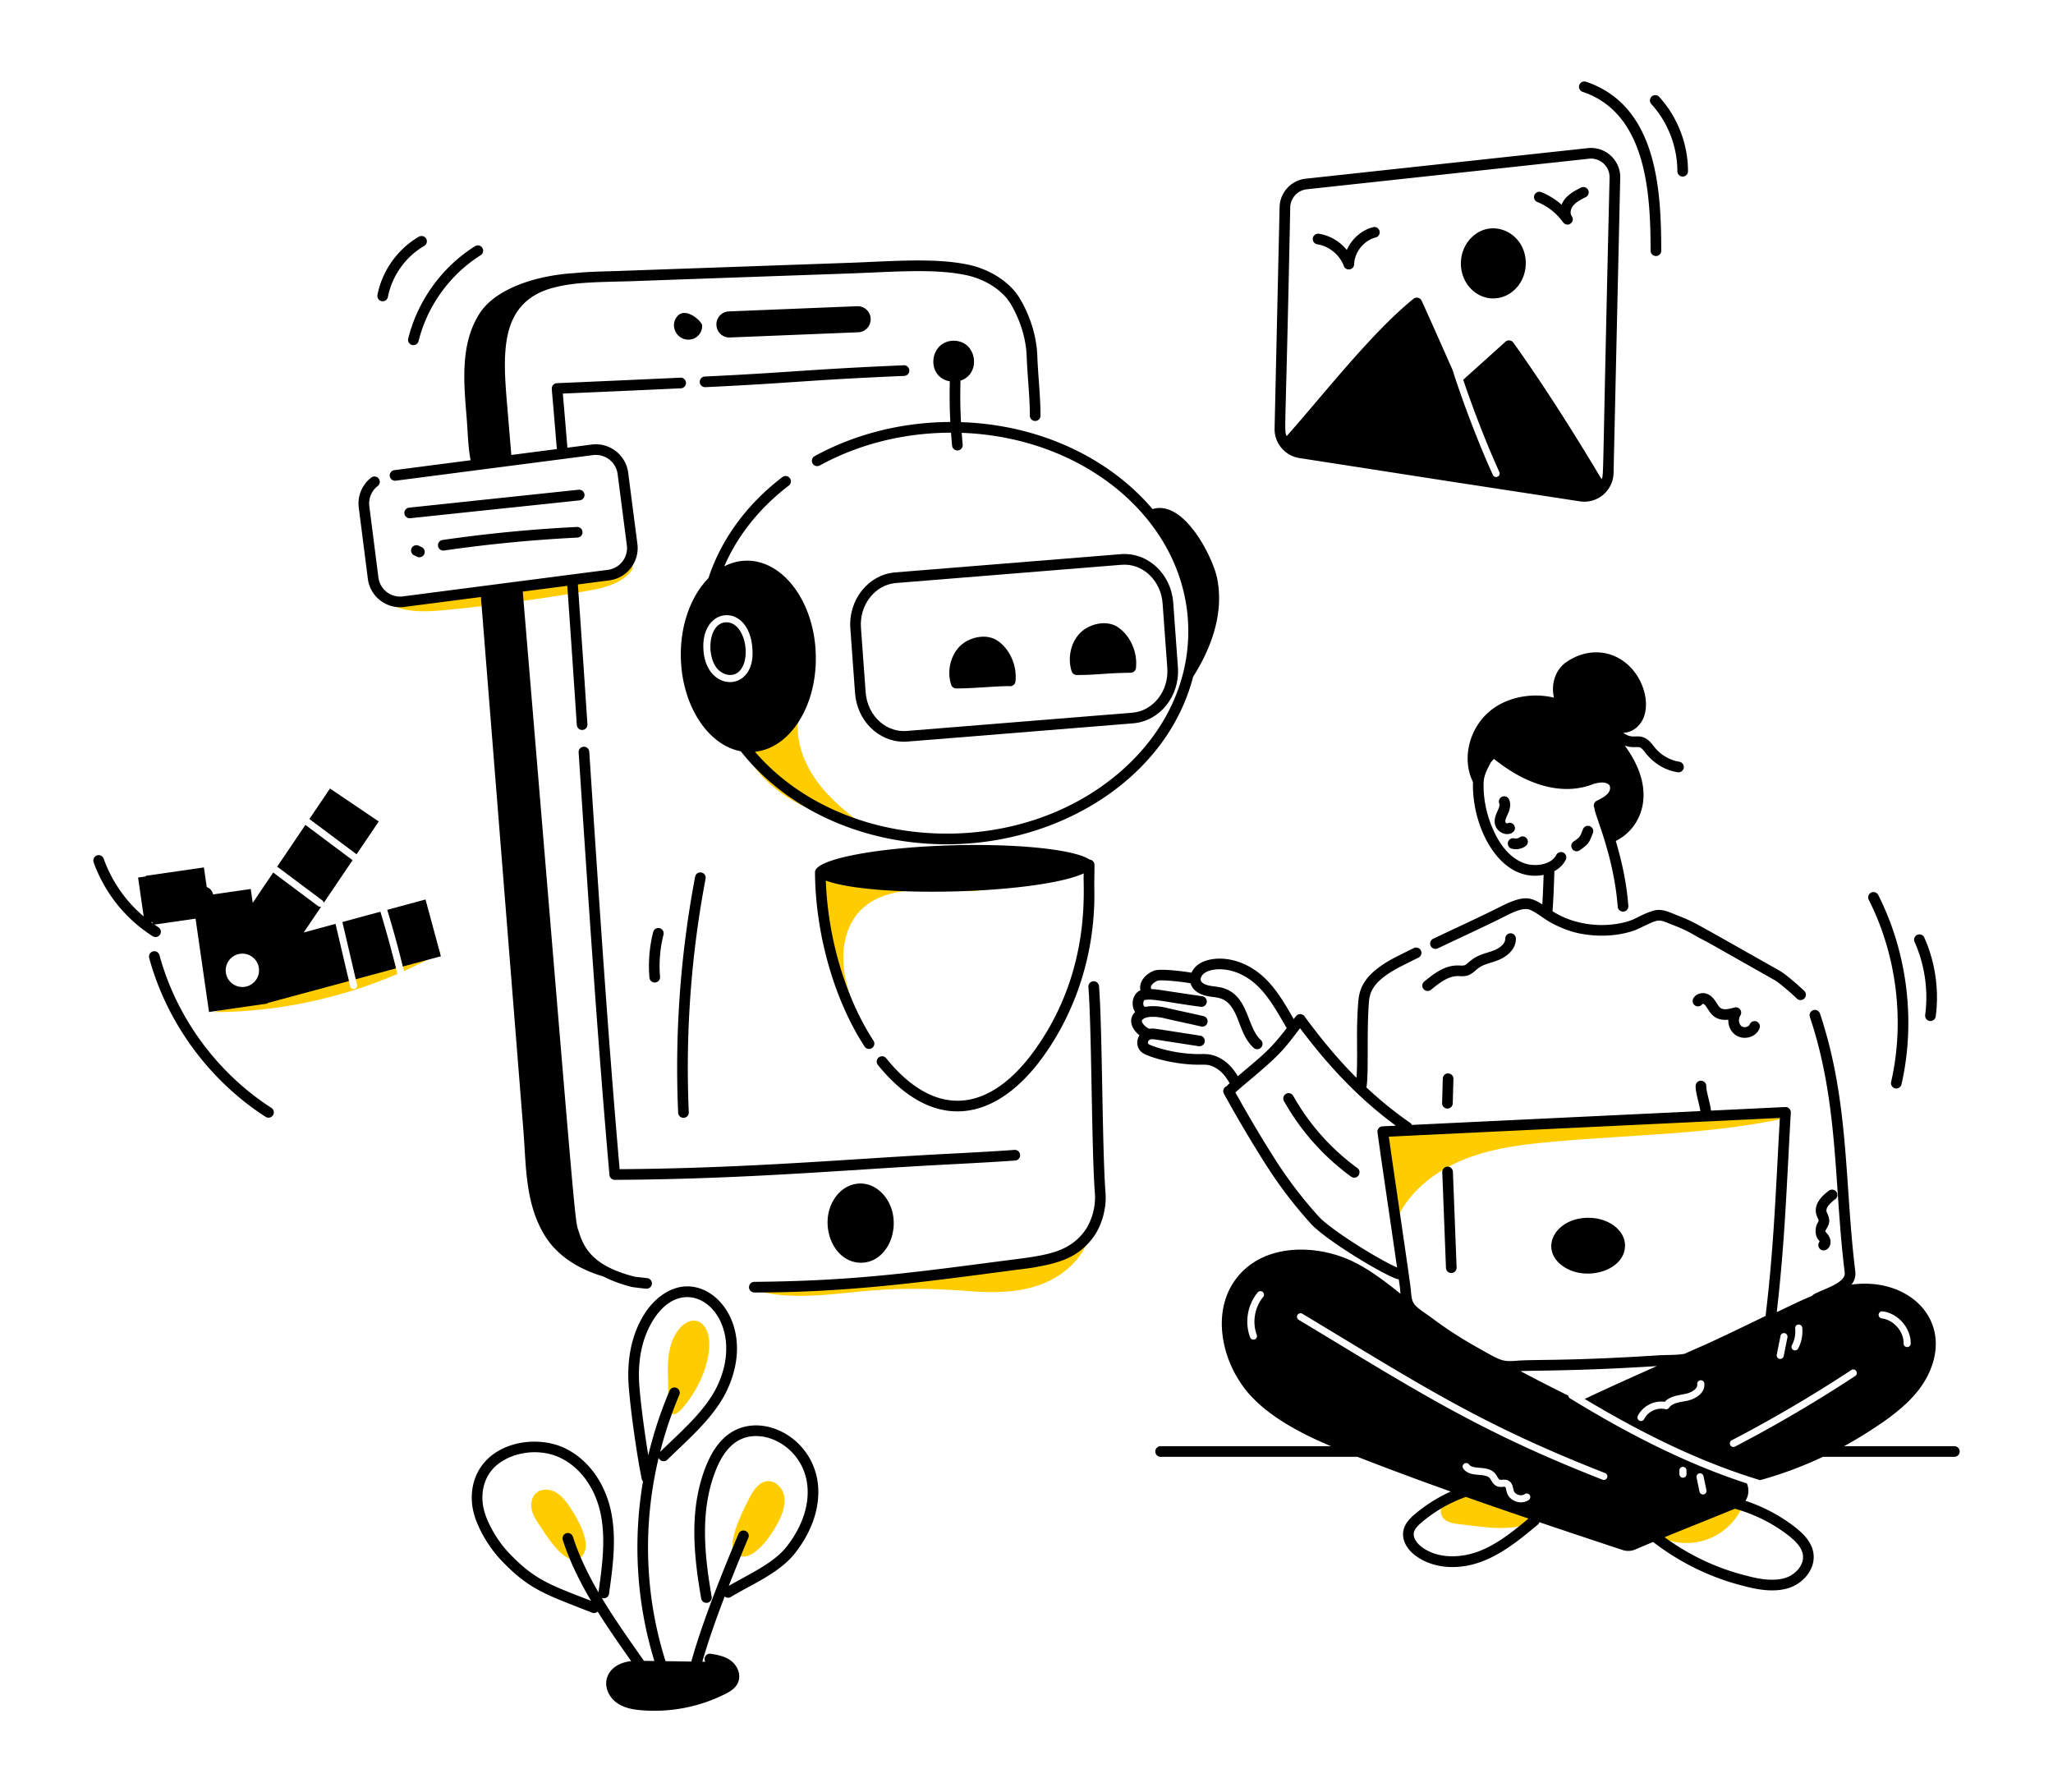
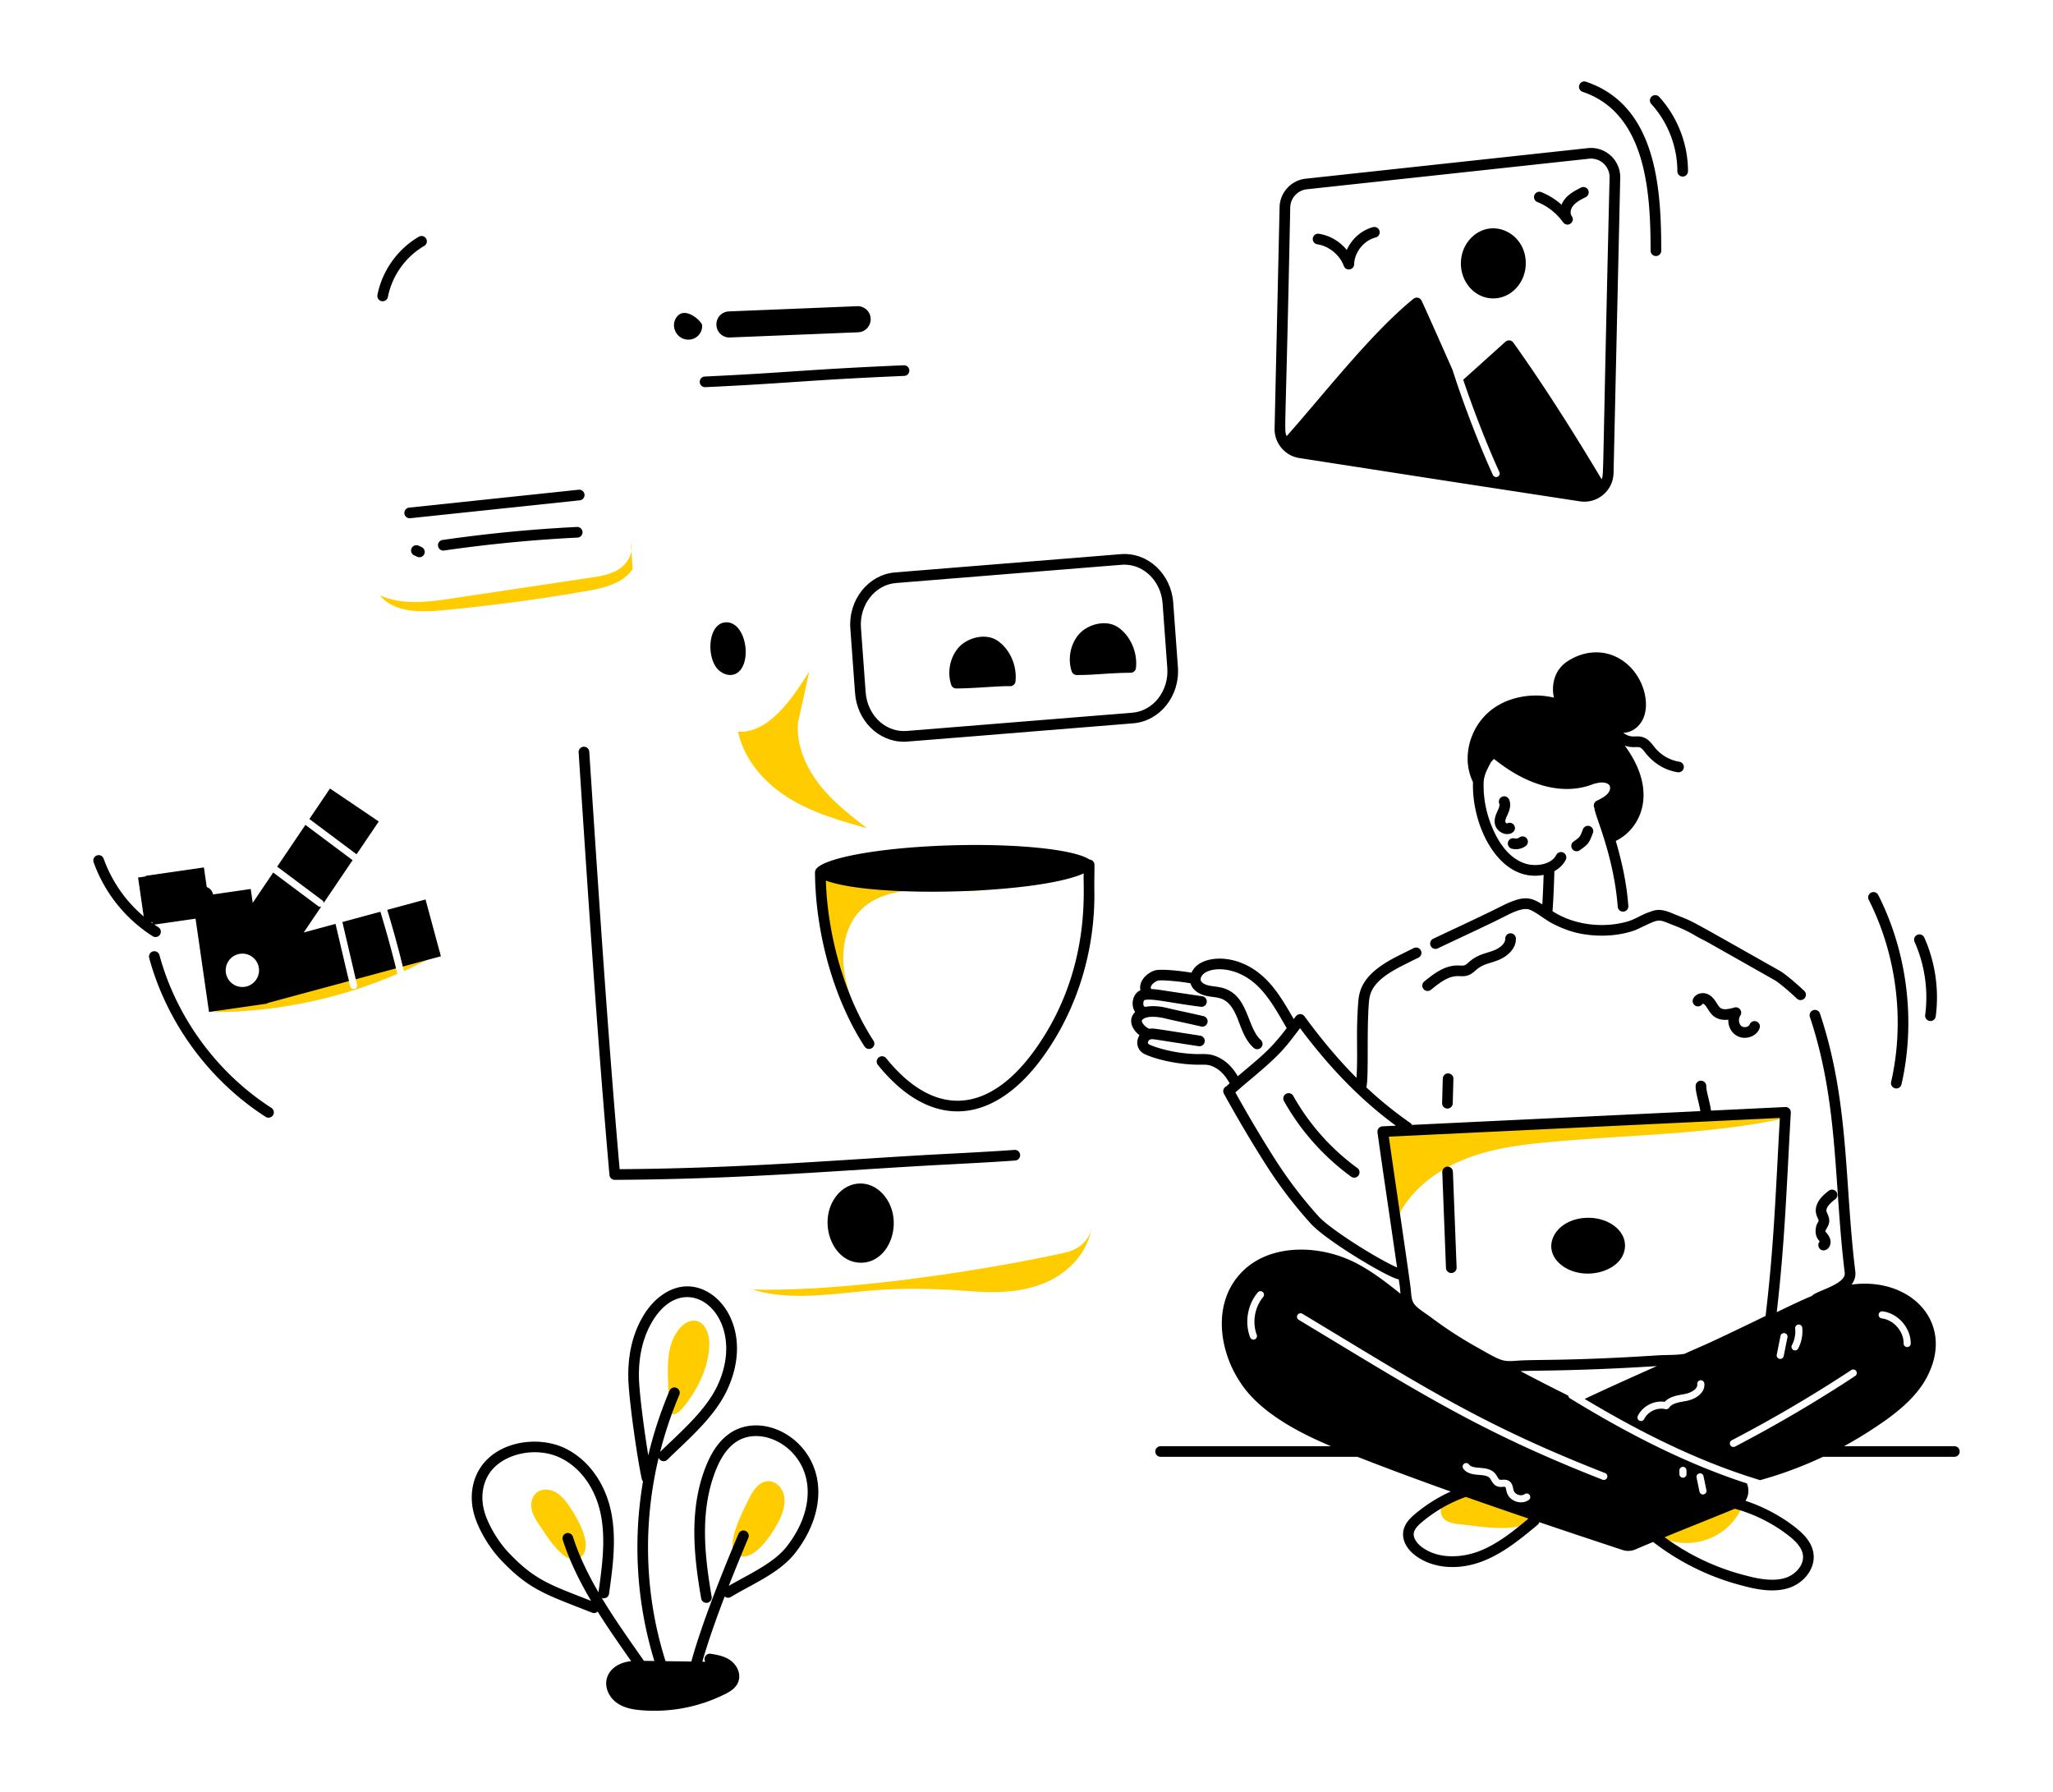
<svg xmlns="http://www.w3.org/2000/svg" viewBox="10.744 72.503 578.512 504.994" id="Womaninteractingwithchatbot">
  <g fill="#000000" class="color000000 svgShape">
    <path d="M50.494 318.511h16.581v12.98H50.494z" transform="rotate(-8.206 58.784 325)" fill="#000000" class="color000000 svgShape" />
    <path d="M52.701 318.027h16.582v13.946H52.701z" transform="rotate(-8.212 60.992 325)" fill="#000000" class="color000000 svgShape" />
    <path d="M67.736 322.33a2.701 2.701 0 0 0-2.285 3.055 2.693 2.693 0 0 0 3.055 2.285 2.701 2.701 0 0 0 2.286-3.056 2.701 2.701 0 0 0-3.056-2.284z" fill="#000000" class="color000000 svgShape" />
    <path fill="#ffcc00" d="M293.401 321.967c-6.545 2.39-13.753 1.48-20.719 1.317-6.966-.164-14.608.748-19.474 5.735-3.989 4.088-5.277 10.227-4.711 15.911.565 5.684 2.76 11.06 4.93 16.344-8.084-12.64-11.84-27.993-10.503-42.937a158.217 158.217 0 0 0 62.558 2.482M236.242 271.82l.01.401M235.591 276.22c-.427 6.248 2.209 12.395 5.996 17.264 3.786 4.87 8.667 8.66 13.493 12.396-7.589-2.135-15.286-4.317-22.049-8.504s-12.594-10.708-14.306-18.715c8.633.574 15.341-9.413 20.065-16.965M189.004 232.844c-2.733 4.093-8.093 5.338-12.942 6.183a517.913 517.913 0 0 1-40.803 5.449c-6.237.581-13.555.62-17.49-4.254 6.3 2.884 13.61 1.915 20.462.887l38.776-5.812c2.839-.426 5.776-.887 8.184-2.45 2.409-1.563 4.143-4.554 3.334-7.309M258.18 435.985c-11.861.83-24.053 3.314-35.432-.136 25.451.64 63.031-4.928 87.854-10.334 3.875-.844 7.29-3.242 7.731-7.573-.708 6.965-6.085 12.824-12.46 15.717-6.999 3.175-14.743 3.204-22.247 2.627-8.455-.65-16.98-.893-25.446-.301zM170.85 496.451c-1.048-1.474-2.277-2.896-3.908-3.676-1.631-.78-3.745-.777-5.103.416-1.233 1.083-1.592 2.912-1.28 4.523.31 1.61 1.19 3.05 2.113 4.405 1.922 2.82 7.417 11.998 11.385 9.4 4.616-3.021-1.176-12.205-3.208-15.068zM210.61 451.22c.031-2.758-1.078-6.11-3.8-6.555-1.78-.292-3.501.862-4.653 2.252-3.196 3.858-3.366 9.33-3.157 14.336.222 5.325-.88 14.749 5.29 6.505 3.518-4.7 6.253-10.59 6.32-16.538zM231.037 499.228c.696-1.884 1.079-3.977.485-5.895-.594-1.918-2.38-3.564-4.387-3.48-2.44.104-4.086 2.48-5.182 4.664-1.54 3.063-7.577 14.333-3.272 16.26 5.033 2.254 11.129-8.23 12.356-11.55zM451.86 393.908c-9.11.765-18.345 1.555-26.942 4.667-8.598 3.11-16.629 8.872-20.465 17.171l-3.112-23.623a1566.585 1566.585 0 0 1 112.86-4.643c-20.236 4.48-41.69 4.696-62.34 6.428z" class="colorcccccc svgShape" />
    <path fill="none" d="m443.083 499.947-.44.445" />
    <path fill="#ffcc00" d="M421.808 501.949c-1.803-.185-3.857-.62-4.723-2.213-.795-1.465-.18-3.374.994-4.558s2.781-1.81 4.339-2.404c1.385-.528 8.575 3.592 10.276 4.163 3.756 1.261 7.65 2.047 11.416 3.14-5.519 4.745-15.666 2.552-22.302 1.872zM501.432 497.62c-4.458 9.203-16.026 12.483-24.653 6.973l19.456-7.985 5.197 1.012zM122.722 346.93c-16.31 7-34.03 10.71-51.77 10.76l37.61-10.9.85 3.62c.13.556.68.882 1.21.75.53-.13.87-.66.74-1.2l-.87-3.73 11.24-3.26c.21.8.41 1.59.6 2.39l.39 1.57zM135.012 340.87c-3.505 1.948-6.586 3.525-10.44 5.24-.124-.52-.638-2.613-.92-3.7l8.98-2.6c.65.25 1.36.62 2.02.91l.36.15z" class="colorcccccc svgShape" />
-     <path d="M320.434 350.369a1.511 1.511 0 0 0-1.612-1.378 1.5 1.5 0 0 0-1.378 1.612c.943 12.008.877 46.06 1.83 58.195.291 3.702-.936 8.04-3.056 10.79-4.734 6.145-11.245 6.71-23.117 8.213-26.756 3.52-42.907 5.644-69.802 5.883a1.5 1.5 0 0 0 .013 3c25.814 0 46.953-2.825 72.677-6.237 1.802-.24 4.46-.524 6.367-.866 6.872-1.236 12.011-2.675 16.239-8.161 2.58-3.35 4.021-8.398 3.67-12.858-.947-12.07-.874-46.034-1.83-58.193zM283.061 150.04c5.435 1.172 10.23 4.295 12.513 8.151 2.715 4.588 4.305 9.819 4.478 14.728.19 5.418.9 11.419.892 16.7a1.5 1.5 0 0 0 1.498 1.503h.002a1.5 1.5 0 0 0 1.5-1.498c.009-5.446-.707-11.465-.894-16.81-.19-5.402-1.928-11.137-4.894-16.151-2.696-4.553-8.237-8.214-14.464-9.556-9.503-2.046-21.765-.972-33.647-.55-79.82 2.82-61.636 2.175-64.394 2.276-.348.023-3.01.096-3.348.105-3.159.087-6.372.183-9.508.504-10.865.623-22.477 4.34-26.993 11.513-5.5 8.728-4.332 19.598-3.533 29.633.307 3.853.357 7.802 1.092 11.597l-21.488 2.787a1.5 1.5 0 0 0-1.295 1.681 1.496 1.496 0 0 0 1.68 1.294l55.6-7.212c3.381-.424 6.484 1.961 6.924 5.335l2.598 20.069c.44 3.375-1.95 6.48-5.328 6.92l-57.765 7.484a6.117 6.117 0 0 1-4.562-1.235 6.134 6.134 0 0 1-2.352-4.112l-2.56-20.074a6.207 6.207 0 0 1 2.366-5.676 1.5 1.5 0 0 0-1.831-2.377 9.218 9.218 0 0 0-3.511 8.43l2.56 20.075c.64 5.044 5.252 8.603 10.277 7.943l21.587-2.796c3.984 49.964 7.954 99.922 11.938 149.871.842 10.546.472 21.19 6.23 30.323 3.49 5.542 9.536 9.272 16.351 11.259 2.58 1.337 5.48 2.335 8.273 3.015l.007-.033c.651.137 3.727.467 3.885.467a1.5 1.5 0 0 0 .16-2.991s-2.902-.316-3.423-.377a42.823 42.823 0 0 1-2.106-.58c-8.632-2.624-11.959-6.46-13.62-11.77h-.001c-1.394-4.645-.103 8.363-15.904-180.712l12.545-1.625c.83 11.631 1.687 24.138 2.684 39.19a1.5 1.5 0 1 0 2.993-.199 7513.092 7513.092 0 0 0-2.697-39.377l8.862-1.148c5.02-.654 8.57-5.268 7.917-10.282l-2.598-20.069c-.654-5.012-5.268-8.566-10.283-7.922l-6.843.887c-.417-5.084-.845-10.165-1.289-15.248 11.377-.487 22.277-.973 33.244-1.484a1.5 1.5 0 1 0-.14-2.996 8865.17 8865.17 0 0 1-34.78 1.549 1.49 1.49 0 0 0-1.42 1.658c-.025.426-.043-.762 1.407 16.907l-12.822 1.664c-.385-4.549-.733-8.714-1.287-15.339-1.179-14.112-1.541-27.218 12.092-31.5 6.297-1.852 12.153-1.828 22.628-2.111 66.369-2.37 60.378-2.106 68.422-2.462 9.769-.43 18.996-.836 26.375.755z" fill="#000000" class="color000000 svgShape" />
    <path d="M185.35 401.94c-3.392-38.732-5.96-78.31-8.56-117.633a1.507 1.507 0 0 0-1.596-1.398 1.5 1.5 0 0 0-1.398 1.597c2.606 39.42 5.222 79.75 8.686 119.073a1.5 1.5 0 0 0 1.494 1.368h.008c36.623-.175 65.58-2.865 92.603-4.27 6.964-.363 14.166-.737 20.245-1.178a1.5 1.5 0 0 0-.217-2.992c-6.049.438-13.235.812-20.184 1.174-25.964 1.351-55.141 4.018-91.081 4.258zM209.495 181.592c24.513-1.146 28.556-2 56.074-3.17a1.5 1.5 0 0 0-.127-2.997c-26.837 1.14-32.397 2.06-56.088 3.17a1.5 1.5 0 1 0 .141 2.997zM216.426 167.594l36.16-1.466c2.013-.083 3.584-1.787 3.5-3.843a3.654 3.654 0 0 0-3.798-3.503l-36.161 1.466a3.652 3.652 0 0 0-3.492 3.975 3.644 3.644 0 0 0 3.791 3.37zM201.725 161.484c-2.384 2.516-.483 6.72 2.999 6.72a3.855 3.855 0 0 0 3.875-4.048c-.047-1.048-4.473-5.203-6.874-2.672zM246.367 409.549c-5.389 7.022-1.235 18.746 6.986 18.745 8.369 0 12.331-12.163 6.402-19.1-3.87-4.527-9.934-4.149-13.388.355zM218.792 475.079c-3.8 1.531-6.814 4.946-8.958 10.15-4.984 12.102-3.667 25.264-1.503 37.686a1.5 1.5 0 0 0 2.955-.516c-2.086-11.976-3.371-24.63 1.323-36.027 1.823-4.429 4.281-7.292 7.304-8.51 7.101-2.862 17.312 2.984 18.34 13.281.554 5.55-1.516 11.635-5.831 17.134-3.707 4.723-10.477 7.674-16.319 11.075a558.785 558.785 0 0 1 5.5-13.488 1.5 1.5 0 1 0-2.763-1.166c-6.428 15.227-10.885 27.297-13.29 35.972l-7.265-.107c-5.87-18.501-6.48-38.31-1.938-57.323.384 1.05 1.692 1.298 2.45.558 6.041-5.898 13.257-11.997 16.822-19.584 7.664-16.318-1.79-29.73-11.703-29.242-4.302.2-8.629 3.102-11.574 7.76-3.125 4.945-4.657 10.95-4.555 17.85.09 5.953 2.543 22.947 3.812 28.701.054.247.18.451.333.631-2.866 16.919-1.817 34.238 3.208 50.603l-2.94-.043c-4.207-6.01-8.359-11.86-11.886-17.734a1.49 1.49 0 0 0 2.05-1.177c1.038-7.422 2.112-15.095.675-22.632-1.627-8.527-6.674-15.461-13.503-18.55-7.29-3.294-18.417-1.84-23.369 5.584-2.515 3.771-3.16 8.662-1.77 13.418 1.19 4.07 4.138 9.091 7.337 12.495 7.318 7.785 11.907 9.576 21.964 13.5 4.237 1.655 4.041 1.63 4.436 1.63.383 0 .743-.16 1.02-.422 3.004 4.796 6.235 9.387 9.447 13.974-3.929.411-6.182 2.491-6.839 4.801-.707 2.487.507 5.388 2.952 7.053 2.078 1.416 4.555 1.792 6.705 1.973 8.189.687 16.417-.901 23.787-4.62 1.368-.691 2.856-1.614 3.52-3.226.99-2.4-.368-4.965-2.22-6.257-1.72-1.198-3.81-1.532-5.488-1.8-1.268-.2-2.165 1.17-1.528 2.244l-.838-.012c1.427-5.017 3.533-11.163 6.296-18.381a1.494 1.494 0 0 0 1.742.143c5.977-3.619 13.676-6.723 18.092-12.35 4.795-6.11 7.088-12.96 6.457-19.283-1.217-12.176-13.397-19.407-22.447-15.766zm-28.005-14.541c-.094-6.308 1.283-11.759 4.09-16.202 9.7-15.347 26.949-.395 18.027 18.602-3.293 7.008-10.31 12.967-16.14 18.653a111.195 111.195 0 0 1 5.408-16.062 1.5 1.5 0 0 0-2.76-1.176 114.154 114.154 0 0 0-5.993 18.23c-1.203-7.373-2.569-17.848-2.632-22.045zm-36.867 49.285c-2.86-3.042-5.592-7.682-6.644-11.282-1.14-3.902-.635-7.88 1.387-10.912 3.657-5.48 12.832-7.591 19.636-4.514 5.94 2.687 10.35 8.81 11.793 16.378 1.347 7.065.299 14.532-.7 21.68-2.918-5.023-5.453-10.226-7.22-15.706a1.5 1.5 0 0 0-2.855.92c1.951 6.053 4.77 11.734 7.999 17.186-11.362-4.463-15.888-5.761-23.396-13.75z" fill="#000000" class="color000000 svgShape" />
-     <path d="M208.377 318.339a1.502 1.502 0 0 0-1.754 1.193 288.682 288.682 0 0 0-4.783 66.512 1.5 1.5 0 0 0 2.997-.133 285.681 285.681 0 0 1 4.734-65.818 1.5 1.5 0 0 0-1.194-1.754zM196.626 334.032a1.496 1.496 0 0 0-1.822 1.086 38.901 38.901 0 0 0-1.054 12.855 1.5 1.5 0 1 0 2.99-.251 35.92 35.92 0 0 1 .972-11.868 1.5 1.5 0 0 0-1.086-1.822zM127.237 169.754a1.5 1.5 0 0 0 1.454-1.139c2.466-9.93 8.845-18.752 17.503-24.204a1.5 1.5 0 0 0-1.599-2.54c-9.307 5.862-16.164 15.347-18.815 26.021a1.5 1.5 0 0 0 1.457 1.862zM346.967 263.132c.03-.04.068-.072.095-.116 4.24-6.705 8.833-16.936 6.646-27.606-.958-4.669-5.972-15.184-12.14-18.633-2.08-1.163-4.109-1.434-6.039-.825-12.147-14.311-31.688-23.786-53.987-24.498a138.877 138.877 0 0 1-.14-11.702c4.938-1.581 4.812-8.19 1.136-10.417-1.708-1.025-3.95-1.104-5.711-.205-4.436 2.267-4.217 9.825 1.569 10.818-.106 3.815-.062 7.64.141 11.454-13.885.064-27.053 3.495-38.235 9.628-.73.39-.99 1.31-.59 2.03.39.73 1.31.99 2.03.6 10.732-5.881 23.396-9.214 36.99-9.242.093 1.232.18 2.466.304 3.692a1.5 1.5 0 0 0 2.984-.303c-.112-1.11-.189-2.227-.274-3.343 35.124 1.252 63.046 25.023 63.826 54.646.4 15.03-6.2 29.37-18.58 40.36-12.46 11.06-29.26 17.42-47.31 17.89-22.44.58-43.19-7.97-56.2-23.03 4.74-.51 9.05-3.46 12.25-8.38 3.34-5.15 5.08-11.9 4.89-19-.39-14.7-9.04-26.47-19.36-26.47-2.123 0-4.34.517-6.43 1.6 3.74-8.67 9.96-16.47 18.19-22.76.66-.5.78-1.45.28-2.1-.5-.66-1.44-.79-2.1-.28-10.05 7.68-17.25 17.53-20.84 28.49-4.92 4.99-8.01 13.26-7.76 22.52.36 13.5 7.69 24.53 16.88 26.23 13.02 16.52 34.53 26.21 58.01 26.21.76 0 1.51-.01 2.27-.03 31.109-.813 60.05-19.37 67.205-47.228zm-124.195-7.752c.12 2.03-.07 3.63-.6 5.04-2.7 7.073-12.747 5.362-13.22-5.09-.612-12.119 12.998-13.203 13.82.05z" fill="#000000" class="color000000 svgShape" />
    <path d="M265.443 281.496c.997 0-2.982.268 64.597-5.183 7.555-.611 13.22-7.709 12.629-15.823l-1.327-18.212c-.587-8.029-7.135-14.258-14.8-13.629l-63.552 5.14c-7.555.612-13.22 7.71-12.629 15.824l1.328 18.212c.55 7.558 6.436 13.67 13.754 13.67zm-2.21-44.716c67.874-5.479 63.597-5.173 64.349-5.173 5.718 0 10.329 4.868 10.767 10.89l1.328 18.212c.471 6.476-3.96 12.136-9.88 12.614l-63.551 5.14c-2.679.217-5.326-.665-7.448-2.484-2.377-2.038-3.878-5.09-4.117-8.373l-1.328-18.212c-.472-6.476 3.96-12.135 9.88-12.614z" fill="#000000" class="color000000 svgShape" />
    <path d="M314.151 262.697h.244c5.21 0 8.325-.562 14.954-.636a1.5 1.5 0 0 0 1.49-1.334c.486-4.36-1.48-8.932-4.893-11.377-3.353-2.4-8.495-1.035-11.012 1.694-2.517 2.73-3.4 7-2.2 10.625a1.5 1.5 0 0 0 1.417 1.028zM280.201 266.487c5.02 0 12.324-.759 15.197-.636a1.5 1.5 0 0 0 1.492-1.333c.486-4.36-1.48-8.932-4.893-11.378-3.353-2.4-8.495-1.035-11.013 1.694-2.516 2.728-3.401 6.999-2.2 10.624a1.5 1.5 0 0 0 1.417 1.03zM319.152 316.169a1.496 1.496 0 0 0-1.402-1.474c-4.099-2.773-19.715-4.515-38.31-4.022-21.17.56-38.335 3.808-38.996 7.304-.028.118-.048.24-.046.368.006.538.013 1.085.027 1.63.448 16.949 5.662 34.67 13.945 47.404a1.5 1.5 0 0 0 1.26.681c1.171 0 1.91-1.31 1.255-2.318-7.877-12.109-12.869-28.925-13.43-45.122 13.605 5.044 59.915 3.746 72.682-2.023-.39 3.108 2.686 26.889-13.869 49.85-12.437 17.25-27.656 19.725-41.8 2.245a1.5 1.5 0 1 0-2.332 1.887c15.395 19.027 32.981 16.468 46.566-2.378 9.587-13.296 14.706-29.929 14.416-46.835-.024-1.346-.008-2.642.01-3.944.024-2.201.033-2.39.024-3.253zM175.45 211.827c-.086-.824-.832-1.405-1.649-1.335l-47.814 5.046a1.501 1.501 0 0 0 .315 2.984l47.814-5.046a1.5 1.5 0 0 0 1.334-1.649zM135.459 224.647a1.5 1.5 0 1 0 .429 2.969 403.571 403.571 0 0 1 37.584-3.639 1.5 1.5 0 0 0 1.423-1.572 1.512 1.512 0 0 0-1.572-1.424 405.882 405.882 0 0 0-37.864 3.666zM128.716 226.264a1.499 1.499 0 1 0-1.27 2.717l.814.381a1.5 1.5 0 1 0 1.27-2.717l-.814-.38zM217.785 262.466c5.125-1.968 3.55-14.621-2.36-14.621-5.089.072-5.734 9.364-2.574 13.055 1.108 1.295 3.158 2.252 4.934 1.566zM118.58 157.386a1.5 1.5 0 0 0 1.472-1.214c1.155-5.949 4.972-11.319 10.21-14.364a1.5 1.5 0 1 0-1.508-2.593c-5.975 3.474-10.33 9.6-11.648 16.384a1.5 1.5 0 0 0 1.474 1.787zM517.086 353.874c.29.278.664.416 1.037.416 1.34 0 2.018-1.647 1.037-2.584-2.373-2.27-5.47-4.827-6.782-5.598-28.841-16.279-23.433-13.38-30.613-16.348-3.68-1.517-4.879-.736-6.864-.042-1.915.756-3.527 1.821-5.304 2.359-6.577 1.99-14.997 1.29-21.37-2.832.304-3.814.49-9.819.525-11.287 1.374-.747 2.52-1.822 3.234-3.253a1.501 1.501 0 0 0-2.685-1.338c-1.417 2.845-6.106 3.535-9.352 2.252-3.107-1.23-5.726-3.905-7.784-7.952-2.338-4.598-3.496-9.67-3.35-14.667.06-2.038 1.04-3.807 2.042-5.707.296-.35.591-.665.878-.949 9.727 7.847 19.825 10.371 28.143 7.02.725-.185 1.42-.345 2.095-.378 1.004-.034 1.9.252 2.273.766.191.262.206.57.202.94-.194 1.694-2.213 2.671-3.766 3.452a1.5 1.5 0 0 0-.707 1.924c.026.06.053.13.08.191-.075 1.645 5.44 13.152 6.544 27.725a1.5 1.5 0 0 0 2.992-.226c-.474-6.25-1.705-12.05-3.536-18.31 4.282-2.087 7.224-6.348 7.734-11.283.58-5.623-1.864-11.02-5.187-15.567 2.092.74 3.422.212 4.24.5.515.181.989.792 1.49 1.439 2.497 3.191 5.686 4.994 9.12 5.557a1.5 1.5 0 1 0 .484-2.96 11.346 11.346 0 0 1-6.91-4.027c-.92-1.18-1.754-2.334-3.188-2.839-2.223-.78-3.12.537-5.684-1.28 2.756-.093 4.905-2.041 5.819-4.485 1.93-5.154-.958-13.718-7.946-16.98-4.39-2.051-9.605-1.465-13.948 1.57-1.918 1.341-3.194 3.458-3.595 5.958-.218 1.364-.159 2.739.156 4.033-6.324-1.543-13.532-.099-18.22 3.911-5.809 4.967-7.772 13.487-4.599 19.867-.446 12.487 7.452 28.54 19.9 26.154-.06 1.913-.186 5.423-.368 8.316-2.313-1.463-4.049-2.16-6.827-1.408-2.473.665-4.783 1.976-6.903 3.01-5.822 2.849-10.755 5.097-17.024 8.083a1.5 1.5 0 0 0 1.29 2.71c5.913-2.82 13.753-6.427 18.335-8.739 2.36-1.19 5.681-2.988 7.704-2.115 2.007.864 4.127 2.739 6.376 3.893 2.792 1.435 5.498 2.394 8.045 2.853 4.885.878 9.766.647 14.116-.67 1.842-.557 2.444-1.077 5.86-2.57 2.273-.91 2.655-.47 5.832.762 1.757.681 3.573 1.384 6.313 3.002 1.322.783 2.682 1.397 3.96 2.121l18.45 10.444c.963.564 3.884 2.944 6.206 5.166zM458.33 415.637h-.151c-9.257.103-13.784 8.712-7.142 13.546 6.445 4.69 17.693 1.354 17.615-5.8-.048-4.294-4.663-7.746-10.321-7.746zM417.304 376.415l-.19 6.868a1.5 1.5 0 1 0 2.998.084l.19-6.868a1.499 1.499 0 0 0-1.457-1.541c-.832-.064-1.518.629-1.541 1.457z" fill="#000000" class="color000000 svgShape" />
    <path d="M424.263 347.368c1.02-.31 1.745-.952 2.384-1.519 2.03-1.791 3.663-1.77 6.284-2.816 2.449-.976 5.042-3.089 4.973-6.095a1.5 1.5 0 1 0-3 .069c.031 1.377-1.525 2.619-3.084 3.239-2.48.99-4.595 1.083-7.16 3.356-1.265 1.118-1.19.99-3.2.936-3.59.012-6.486 2.148-9.38 4.527a1.5 1.5 0 0 0 1.905 2.319c2.46-2.022 4.882-3.837 7.487-3.846.605-.015 1.7.162 2.79-.17zM499.477 356.389c-3.617 1.038-4.037.276-4.96-1.195l-.15-.24c-.545-.86-1.25-1.807-2.357-2.31-1.558-.712-3.414-.159-4.133 1.237a1.5 1.5 0 0 0 2.616 1.465c.486-.11 1.073.793 1.339 1.214.558.889 1.047 1.7 1.896 2.334 1.25.935 2.721 1.068 4.033.928-.1 3.372 2.711 5.804 5.925 4.924 1.359-.371 2.408-1.276 2.878-2.483a1.5 1.5 0 0 0-2.795-1.09c-.29.745-1.623.993-2.3.462-.787-.618-.94-2.04-.324-2.984.758-1.159-.337-2.645-1.668-2.262zM393.226 401.61a63.832 63.832 0 0 1-18.06-20.324 1.498 1.498 0 0 0-2.04-.576 1.498 1.498 0 0 0-.576 2.04 66.855 66.855 0 0 0 18.913 21.287c.266.193.575.286.88.286 1.458 0 2.048-1.867.883-2.714zM523.185 421.884c.061.075.287.345.329.432a1.498 1.498 0 0 0-.217 1.704c.735 1.407 2.77.867 3.194-.885.489-2.012-1.292-3.327-1.398-3.72.007-.12.217-.475.342-.687.943-1.592 1.032-2.483.26-4.23a4.506 4.506 0 0 1-.248-.635c-.226-.9.599-2.065 2.452-3.467.661-.499.792-1.44.292-2.1a1.497 1.497 0 0 0-2.1-.292c-1.083.818-4.378 3.308-3.553 6.592.106.422.27.79.412 1.115.358.807.352.733-.097 1.491-.36.61-1.05 2.992.332 4.682zM456.798 306.168c-.838 2.184-.838 2.184-2.649 3.47-1.194.847-.582 2.723.87 2.723.3 0 .603-.09.867-.276 2.431-1.727 2.605-1.952 3.713-4.843a1.5 1.5 0 1 0-2.801-1.074zM432.023 304.806c.347 1.507 1.86 2.715 3.414 2.715 1.757 0 2.621-1.337 2.011-2.419-.405-.721-1.289-.987-2.009-.58-.167-.01-.456-.239-.492-.39-.123-.532.267-1.339.61-2.085.583-1.27 1.087-2.772.42-4.293a1.5 1.5 0 0 0-2.748 1.203c.192.436-.093 1.175-.398 1.839-.605 1.314-1.144 2.55-.808 4.01zM436.771 311.642c1.378.337 2.826.035 3.887-.755a1.5 1.5 0 1 0-1.79-2.407c-.354.264-.91.363-1.388.248a1.496 1.496 0 0 0-1.811 1.103 1.499 1.499 0 0 0 1.102 1.811zM418.6 401.22a1.5 1.5 0 0 0-1.44 1.557l1.041 26.98a1.5 1.5 0 0 0 2.998-.116l-1.042-26.979a1.504 1.504 0 0 0-1.557-1.441zM376.894 201.568c63.385 9.83 21.46 3.359 79.032 12.196 4.919.756 9.385-2.985 9.5-7.961l1.88-83.178c.11-4.983-4.193-8.923-9.13-8.383l-79.502 8.611c-4.1.444-7.261 3.887-7.356 8.01l-1.41 62.37c-.093 4.123 2.911 7.706 6.986 8.335zm-2.576-70.637a5.258 5.258 0 0 1 4.678-5.095l79.503-8.612a5.245 5.245 0 0 1 5.807 5.332c-2.112 88.03-1.588 83.299-2.25 84.98-8.99-15.047-17.139-27.66-24.874-38.498a1.499 1.499 0 0 0-2.225-.243l-11.893 10.71c2.844 8.469 6.787 18.587 10.181 25.995a1 1 0 0 1-1.818.834c-3.887-8.484-8.485-20.488-11.365-29.583-3.301-7.44-6.012-13.594-8.716-19.512a1.5 1.5 0 0 0-2.309-.54c-11.913 9.66-25.315 26.973-35.728 38.689-.811-1.981-.296.864 1.01-64.457z" fill="#000000" class="color000000 svgShape" />
    <path d="M431.518 156.587c4.953 0 9.046-4.294 9.168-9.665.2-8.808-9.642-13.405-15.49-7.283-1.737 1.819-2.726 4.258-2.786 6.869-.125 5.517 3.986 10.079 9.108 10.079zM381.937 141.336c3.314.511 6.32 2.968 7.48 6.111.57 1.54 2.851 1.166 2.907-.469.118-3.471 2.748-6.727 6.115-7.574a1.501 1.501 0 0 0-.73-2.91c-3.298.83-6.078 3.343-7.457 6.445-1.946-2.405-4.764-4.09-7.856-4.568a1.5 1.5 0 1 0-.459 2.965zM443.944 129.42A16.535 16.535 0 0 1 451.1 135c1.311 1.897 3.674-.007 2.56-1.578-.626-.889-.27-2.123.34-2.903.853-1.09 2.25-1.797 3.6-2.48a1.5 1.5 0 0 0-1.353-2.678c-2.29 1.159-4.513 2.41-5.478 4.83a19.517 19.517 0 0 0-5.71-3.555 1.5 1.5 0 0 0-1.115 2.785zM117.932 329.4l-10.71 2.9 3.78 16.12 11.33-3.06c-.725-3.051-2.499-9.757-4.4-15.96zM130.652 325.95l-10.79 2.92a309.905 309.905 0 0 1 4.4 15.97l10.72-2.89-4.33-16zM101.966 326.903l8.133-12.028-13.296-9.944-7.949 11.761 12.723 9.515a.99.99 0 0 1 .389.696zM117.472 303.97l-13.74-9.29-5.807 8.592 13.295 9.944zM105.292 332.82l-8.97 2.43 4.941-7.309c-.094.03-.187.067-.286.067a.994.994 0 0 1-.598-.2l-12.646-9.457-5.771 8.539-.563-3.898-16.413 2.367 4.656 32.291 16.42-2.37-.02-.13 23.03-6.21-3.78-16.12zm-26.254 17.784a4.706 4.706 0 0 1-4.647-4.027 4.704 4.704 0 0 1 3.979-5.32c2.567-.38 4.95 1.416 5.32 3.978.41 2.837-1.802 5.37-4.652 5.37zM561.46 479.987h-31.082c6.49-3.513 11.883-7.437 11.997-7.513 4.723-3.423 9.219-7.447 11.744-12.711 7.257-15.037-5.276-27.51-21.637-25.306.791-1.026 1.24-2.239 1.064-3.703-3.08-25.013-1.654-47.852-9.969-72.714a1.501 1.501 0 0 0-2.846.951c8.15 24.365 6.757 47.045 9.836 72.124.398 3.319-8.243 5.149-9.234 6.536-3.405 1.399-6.439 2.924-9.921 4.568 2.284-19.614 2.769-35.348 3.962-56.21.051-.895-.698-1.639-1.57-1.583-6.988.338-13.956.672-20.926 1.007-.213-2.028-1.378-5.6-1.322-6.856a1.499 1.499 0 0 0-1.432-1.564c-.813-.064-1.528.603-1.565 1.431-.05 1.11.324 2.66.72 4.302.236.983.496 2.064.597 2.831-11.111.533-22.212 1.064-33.307 1.593-15.967.761-31.946 1.524-47.965 2.297a1.48 1.48 0 0 0-.484-.574 109.462 109.462 0 0 1-12.35-10c.719-3.285.047-15.42.715-23.94.229-2.903 1.108-6.077 8.933-10.106a360.984 360.984 0 0 1 4.996-2.497 1.5 1.5 0 1 0-1.316-2.695 362.74 362.74 0 0 0-5.046 2.52c-8.767 4.514-10.255 8.697-10.557 12.545-.713 9.07-.059 14.294-.5 21.49-4.974-4.982-9.763-10.663-14.66-17.349a1.502 1.502 0 0 0-1.171-.614c-.93-.014-1.287.657-1.865 1.391-2.414-4.156-4.752-8.31-8.24-11.62-6.936-6.575-15.5-6.375-18.989-3.504a5.62 5.62 0 0 0-1.571 2.063c-2.33-.411-8.657-1.203-10.456-.602-1.532.513-3.408 1.938-3.903 3.856a3.653 3.653 0 0 0-.035 1.707c-2.182.885-2.852 4.112-1.49 6.107-2.073 2.066-1.044 4.779 1.226 6.562-1.233 1.947-.594 4.294 1.384 5.271 3.296 1.6 10.107 3.12 15.783 3.02 1.076-.013 2.004-.025 2.878.262 2.474.841 4.108 2.726 5.353 4.986-.676.599-.54.43-.77.78a1.497 1.497 0 0 0-.846 2.148c3.895 7.068 7.9 13.81 11.749 19.866a123.853 123.853 0 0 0 12.715 16.715c4.48 4.955 22.314 15.53 24.817 15.722.448 3.15.249 1.49.48 4.064-4.316-3.48-8.756-6.841-13.354-9.065-10.123-4.894-24.419-5.145-32.163 3.834-7.535 8.715-5.255 21.503.053 29.697l.004.007c5.401 8.777 16.673 14.612 25.873 18.473h-48.001a1.5 1.5 0 0 0 0 3h55.474c8.135 3.179 16.783 6.4 26.271 9.782a43.194 43.194 0 0 0-10.041 6.317c-1.429 1.2-2.939 2.709-3.309 4.797-.445 2.521.935 5.19 3.69 7.14 2.834 2.002 6.357 3.019 10.137 3.019 9.444 0 16.884-5.936 24.017-11.908.235-.197.394-.452.474-.725 9.398 3.162 5.718 1.945 23.414 7.82a5.177 5.177 0 0 0 3.712-.17c.905-.384 2.046-.885 4.938-2.082 7.725 5.959 16.44 10.13 25.548 12.405 4.16 1.13 8.92 1.886 12.973.464 4.047-1.432 7.225-5.395 6.67-9.574-.418-3.16-2.723-5.546-5.23-7.498-4.138-3.219-8.913-5.74-13.94-7.394.957-1.48 1.066-3.3.406-4.876l.03-.007c-15.537-5.045-31.636-12.798-49.902-24.002a.983.983 0 0 1-.456-.753 557.812 557.812 0 0 1-13.475-6.898c3.04-.221 15.802.028 38.435-1.426-6.358 2.83-14.03 6.27-20.34 9.257 18.04 10.821 33.975 18.205 49.425 22.885 5.942-1.625 11.94-3.86 17.722-6.573h37.02a1.5 1.5 0 0 0 0-3zm-20.217-37.986c4.346.539 7.973 4.694 7.919 9.074a1 1 0 0 1-1 .987h-.013a1 1 0 0 1-.987-1.012c.042-3.41-2.781-6.645-6.165-7.065a1 1 0 0 1-.87-1.115.995.995 0 0 1 1.116-.87zm-174.565-4.028c-2.398 2.875-3.115 7.157-1.784 10.656a1 1 0 0 1-1.869.71c-1.604-4.217-.773-9.182 2.117-12.648a1 1 0 1 1 1.535 1.281zm152.112 72.693c.364 2.738-2.007 5.4-4.693 6.35-3.373 1.182-7.738.41-11.218-.537-8.07-2.016-15.835-5.555-23.068-10.842 6.754-2.77 13.058-5.252 19.8-8.025 5.448 1.495 10.654 4.087 15.08 7.53 1.8 1.402 3.803 3.274 4.099 5.524zm-29.198-23.012a.997.997 0 0 1 1.182.775l.827 3.961a.999.999 0 1 1-1.957.408l-.827-3.961a.998.998 0 0 1 .775-1.183zm-4.618-1.842h.005a1 1 0 0 1 1 .994l.006 1.06a1 1 0 0 1-.994 1.005h-.006a1 1 0 0 1-1-.994l-.006-1.059a1 1 0 0 1 .995-1.006zm30.71-34.277a8.385 8.385 0 0 0 .922-4.728 1.001 1.001 0 0 1 .894-1.096 1.014 1.014 0 0 1 1.097.893 10.413 10.413 0 0 1-1.145 5.867 1 1 0 0 1-1.768-.936zm-2.04-3.395a.999.999 0 0 1 .785 1.176l-1.057 5.293a1 1 0 0 1-1.961-.392l1.057-5.291a.996.996 0 0 1 1.175-.786zm-160.807-78.225c-1.624-.534-3.098-.407-4.723-.407-.14-.011-.296-.008-.432-.011a40.302 40.302 0 0 1-10.44-1.713c-.788-.238-1.808-.568-2.698-1-.126-.062-.424-.209-.305-.675.08-.307.395-.812 1.12-.793.338.012.706.048 1.138.11l12.01 1.862a1.51 1.51 0 0 0 1.71-1.258 1.501 1.501 0 0 0-1.258-1.709c-13.273-2.05-13.161-2.142-14.368-1.933a1.498 1.498 0 0 0-.291-.156c-.535-.21-1.537-1.105-1.773-1.866-.076-.244-.025-.32.005-.363.964-1.427 4.525-1.017 6.196-.617 3.589.858 6.982 1.518 10.46 2.353a1.5 1.5 0 0 0 .7-2.918c-3.574-.856-6.954-1.513-10.46-2.353-1.862-.447-4.014-.636-5.9-.267-.286-.087-.504-.099-.595-.654-.1-.61.16-1.164.286-1.24 2.05-.575 6.94.718 15.865 1.868a1.492 1.492 0 0 0 1.704-1.263 1.5 1.5 0 0 0-1.263-1.704c-12.44-1.81-12.396-1.94-14.349-2.018-.605-.837.833-2.04 1.812-2.367 1.115-.323 7.304.348 9.235.75.49 1.71 2.093 2.995 4.418 3.525 3.322.762 6.184-.304 8.85 6.458 1.15 2.906 2.04 5.931 4.49 8.174a1.5 1.5 0 1 0 2.025-2.213c-3.843-3.516-3.433-12.056-10.099-14.447-1.604-.581-3.172-.572-4.599-.896-1.177-.27-2.044-.834-2.21-1.448-.152-.545.223-1.359.876-1.893 2.31-1.902 9.219-2.138 15.02 3.361 3.361 3.19 5.724 7.529 8.326 12.005-4.672 6.114-6.888 7.709-13.778 13.552-1.602-2.717-3.694-4.813-6.705-5.836zm29.473 45.326a120.954 120.954 0 0 1-12.407-16.31c-4.08-6.421-7.673-12.548-11.045-18.616 1.407-1.258 2.9-2.517 4.352-3.734 8.769-7.365 9.45-8.62 13.877-14.365 8.605 11.502 17.27 20.319 26.992 27.469l-3.763.181a1.499 1.499 0 0 0-1.413 1.705c1.733 12.43 2.955 20.314 5.517 38.063-5.8-2.556-18.864-10.803-22.11-14.393zm59.27 79.861c-2.093 1.543-5.466.439-6.224-2.072-.179-.593-.265-1.428-.466-1.554-.286-.18-1.256.187-2.22-.165-1.263-.458-1.63-1.743-2.16-2.348-1.372-1.555-5.496-.044-7.412-2.627a1.002 1.002 0 0 1 .208-1.4 1.002 1.002 0 0 1 1.399.208c1.19 1.607 5.232.145 7.305 2.496.594.674.94 1.645 1.343 1.792.46.166 1.593-.285 2.603.352 1.067.671 1.1 1.95 1.314 2.667.356 1.18 2.131 1.771 3.124 1.04a1.001 1.001 0 0 1 1.186 1.611zm-14.04 14.471c-4.533 1.754-11.1 2.411-15.926-1-1.377-.974-2.749-2.581-2.468-4.168.202-1.142 1.268-2.169 2.284-3.022a40.181 40.181 0 0 1 12.384-7.098c5.66 1.997 11.474 4.004 17.642 6.093-4.28 3.578-8.726 7.189-13.915 9.195zm35.505-22.009a1 1 0 1 1-.729 1.864c-35.344-13.817-52.943-25.392-85.58-45.024a1 1 0 1 1 1.03-1.713c33.128 19.922 49.898 31.043 85.279 44.873zm-24.639-31.67c-4.548.35-4.493.15-12.333-4.271-7.273-4.143-11.262-7.395-13.514-8.95-3.818-2.633-3.962-3.064-4.245-6.585-.183-2.305-4.46-30.827-6.213-43.305 18.253-.884 36.434-1.75 54.612-2.617a74165.94 74165.94 0 0 0 55.572-2.663c-1.15 20.403-1.66 36.098-4.02 55.789-18.718 9.09-17.675 8.3-22.854 10.674-2.377.408-5.118.272-7.61.437-24.648 1.6-34.625 1.117-39.395 1.49zm47.629 11.325c-1.805.36-4.036.554-4.951 1.921a.996.996 0 0 1-1.068.416c-2.283-.557-4.899.66-5.949 2.764a1 1 0 1 1-1.789-.892c1.374-2.758 4.54-4.373 7.567-3.939 1.467-1.6 3.78-1.827 5.8-2.231 1.391-.278 3.537-1.266 3.37-2.74a1.001 1.001 0 0 1 .883-1.105 1.012 1.012 0 0 1 1.106.883c.297 2.643-2.367 4.405-4.969 4.923zm12.273 12.454a1 1 0 0 1 .425-1.349 383.32 383.32 0 0 0 33.699-19.795 1 1 0 0 1 1.1 1.67 385.195 385.195 0 0 1-33.875 19.899 1 1 0 0 1-1.349-.425zM545.102 379.2a1.5 1.5 0 0 0 1.461-1.167c4.048-17.704 1.66-37.15-6.55-53.35a1.499 1.499 0 1 0-2.675 1.355c7.898 15.587 10.195 34.294 6.302 51.327a1.5 1.5 0 0 0 1.462 1.834zM554.724 360.193a1.5 1.5 0 0 0 1.484-1.3c1.007-7.48-.147-15.392-3.246-22.279a1.502 1.502 0 0 0-2.737 1.233c2.874 6.38 3.943 13.713 3.01 20.646a1.5 1.5 0 0 0 1.489 1.7zM457.665 95.535a1.5 1.5 0 1 0-.955 2.844c18.283 6.146 19.112 29.303 19.158 44.771a1.5 1.5 0 0 0 1.5 1.495h.005a1.5 1.5 0 0 0 1.495-1.505c-.05-16.622-.936-40.791-21.203-47.605zM484.9 122.252h.002a1.5 1.5 0 0 0 1.5-1.498c.008-7.663-2.951-15.302-8.12-20.957a1.5 1.5 0 0 0-2.215 2.025c4.67 5.107 7.343 12.006 7.335 18.928a1.5 1.5 0 0 0 1.498 1.502zM87.244 384.682c-15.294-9.819-26.8-25.51-31.568-43.051a1.5 1.5 0 1 0-2.895.787c4.96 18.248 16.93 34.573 32.842 44.79a1.501 1.501 0 0 0 1.621-2.526zM55.4 333.782a38.165 38.165 0 0 1-15.446-19.333 1.5 1.5 0 0 0-2.826 1.007 41.177 41.177 0 0 0 16.666 20.859 1.5 1.5 0 0 0 1.606-2.533z" fill="#000000" class="color000000 svgShape" />
  </g>
</svg>